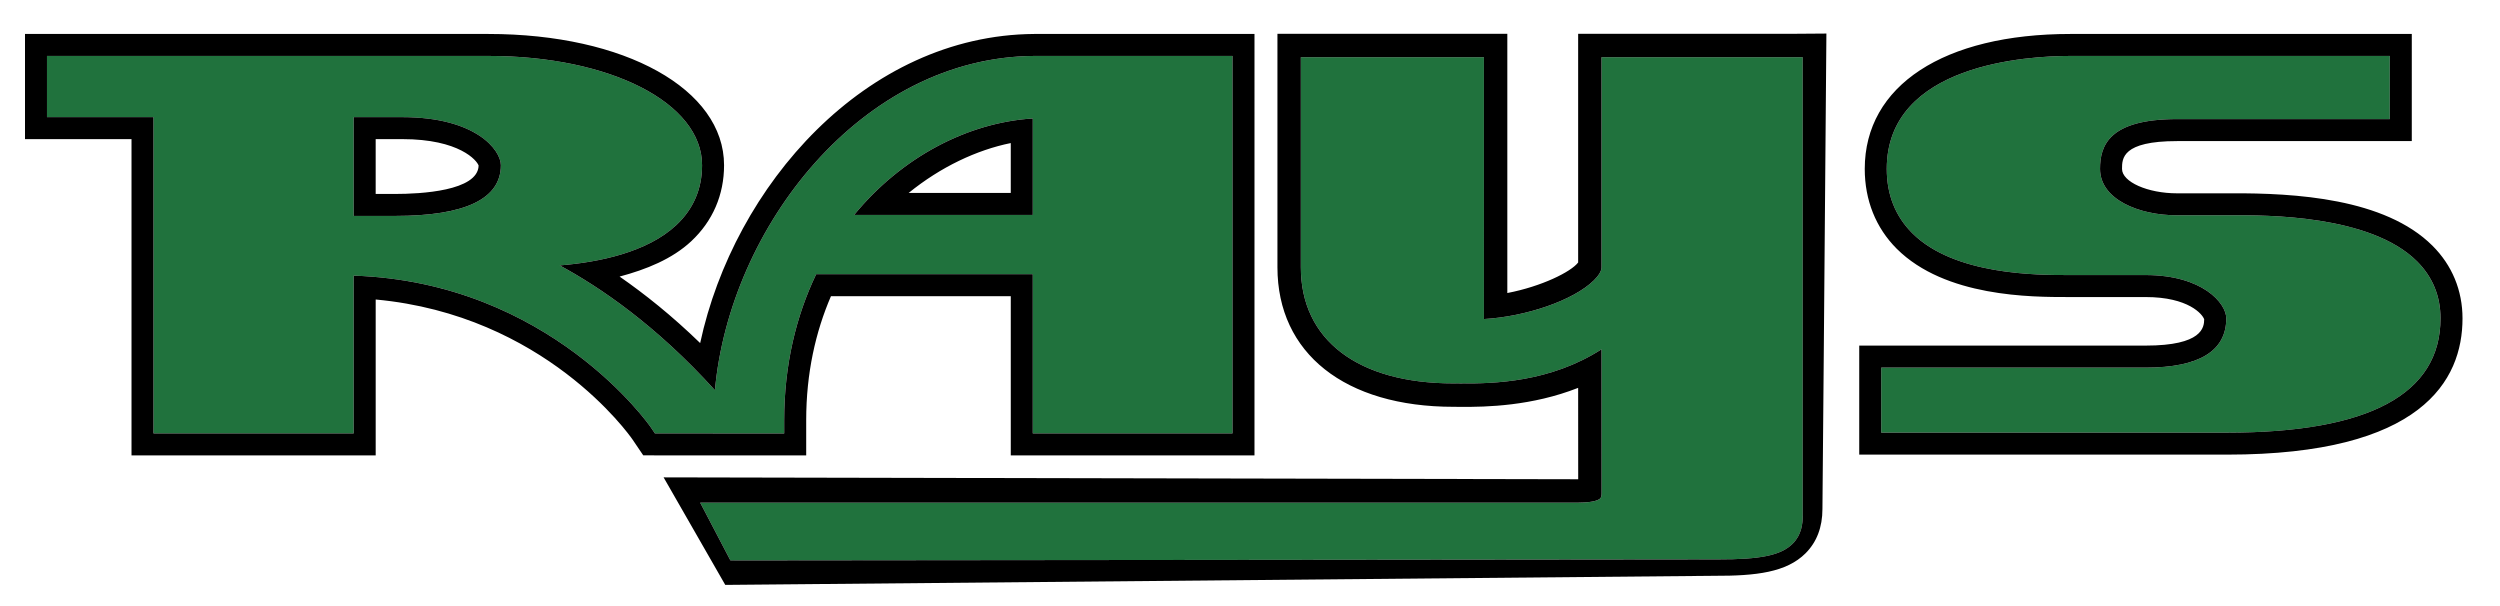
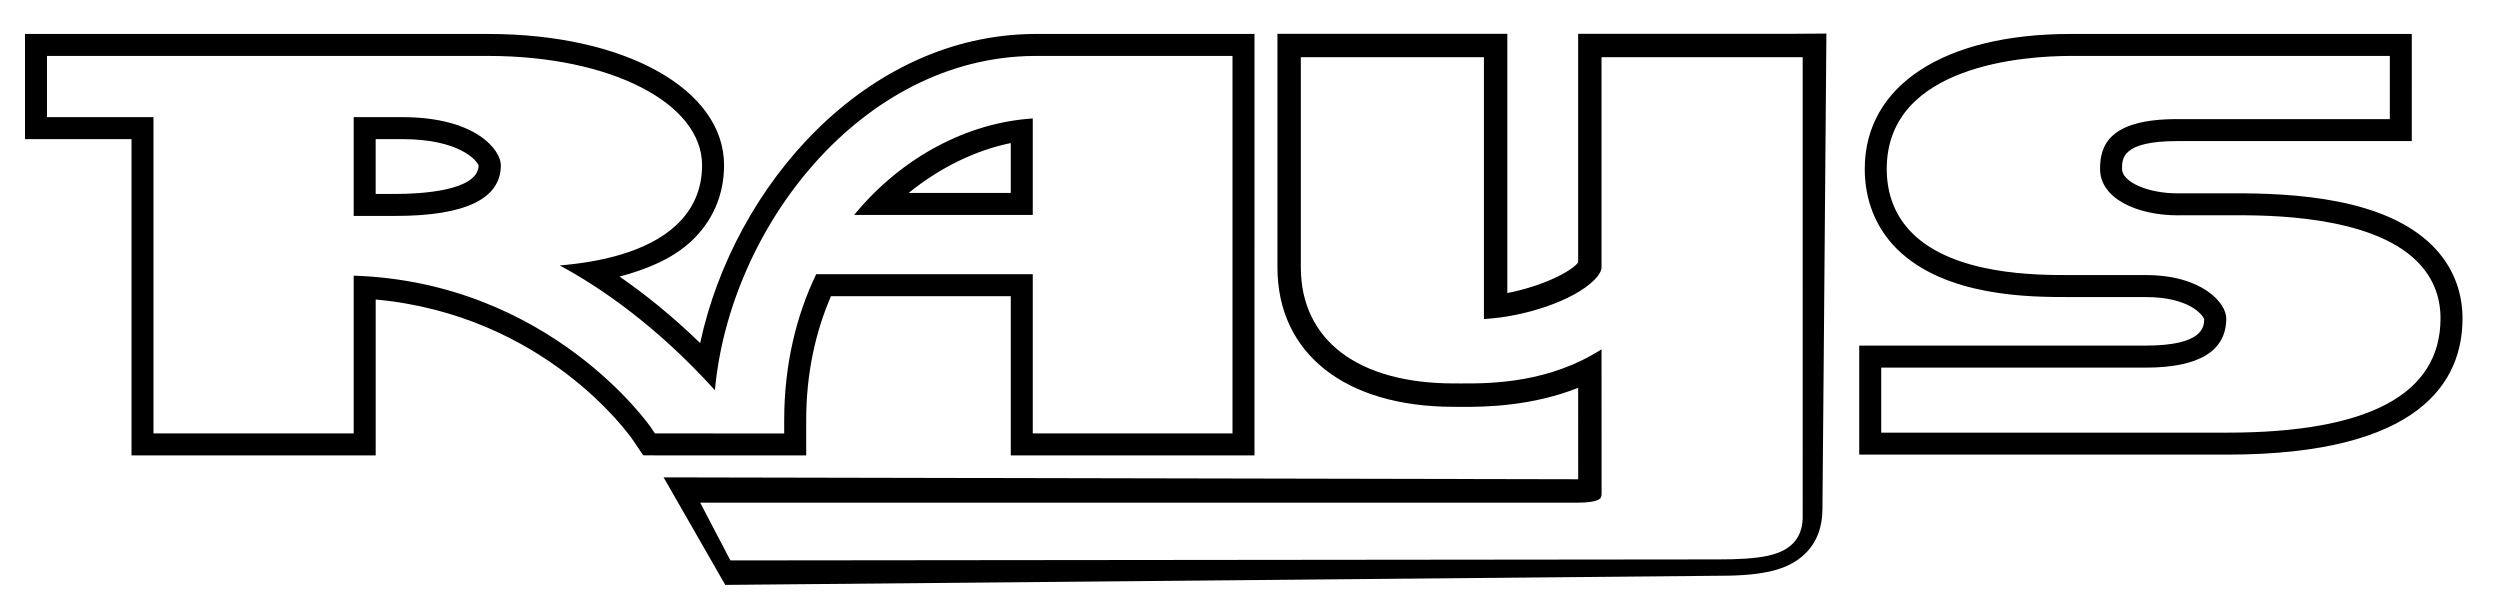
<svg xmlns="http://www.w3.org/2000/svg" version="1.1" id="Layer_1" x="0px" y="0px" width="200px" height="48.5px" viewBox="0 0 200 48.5" style="enable-background:new 0 0 200 48.5;" xml:space="preserve">
-   <path id="color2" style="fill:#20723D;" d="M195.24,25.47c0,6.066-5.742,9.143-17.07,9.143h-27.672V29.41h21.15  c4.279,0,6.453-1.328,6.453-3.941c0-1.207-1.895-3.464-6.453-3.464h-6.172c-2.498,0.001-9.135,0.006-12.498-3.354  c-1.352-1.352-2.039-3.081-2.039-5.139c0-8.386,11.254-9.037,14.701-9.037h24.488h1.057v5.054h-17.021  c-5.459,0-6.16,2.13-6.16,3.983c0,2.437,3.1,3.712,6.16,3.712l4.35-0.002c2.746-0.011,11.098-0.047,14.844,3.681  C194.607,22.15,195.24,23.688,195.24,25.47z M57.076,34.674l-4.683-0.002l-0.315-0.466C52,34.084,44.013,22.579,28.295,22.052  v12.622H12.278V9.372h-8.52V4.475h1.055h34.258c9.745,0,17.095,3.757,17.095,8.743c0,1.897-0.694,3.507-2.064,4.792  c-2.329,2.177-6.178,2.967-9.324,3.224c3.192,1.723,7.699,4.771,12.415,9.981C58.373,18.203,68.905,4.569,82.74,4.475h14.799H98.6  v30.199H82.621V21.937H65.295c-1.599,3.33-2.559,7.25-2.559,11.682v1.056H57.076z M68.33,17.197h14.291v-7.72  C77.429,9.807,72.148,12.544,68.33,17.197z M40.068,13.218c0-1.205-1.984-3.846-7.879-3.846h-3.894v7.902h3.33  C37.226,17.274,40.068,15.908,40.068,13.218z M128.123,4.578v16.82c0,0.272-0.223,0.65-0.617,1.035  c-1.645,1.613-5.471,2.902-8.791,3.091V4.578h-14.648v16.801c0,5.823,4.57,9.295,12.225,9.295l0.572,0.002  c2.6,0.021,7.139-0.084,11.26-2.732c0,2.885,0.004,11.479,0.004,11.507c0,0.208-0.035,0.346-0.105,0.42  c-0.094,0.1-0.453,0.335-1.721,0.341H56.013l2.42,4.623l78.979-0.082c3.443,0.01,5.07-0.33,6-1.254  c0.721-0.718,0.805-1.615,0.805-2.225V4.578h-1.066H128.123z" />
  <path id="color1" d="M194.596,19.656c-3.818-3.803-11.012-4.213-16.088-4.192l-4.344,0.002c-2.346,0-4.402-0.913-4.402-1.954  c0-0.83,0-2.224,4.402-2.224h18.779V2.717h-2.814h-24.488c-10.15,0-16.461,4.136-16.461,10.795c0,2.506,0.885,4.711,2.555,6.384  c3.883,3.877,10.791,3.87,13.744,3.868h6.17c3.445,0,4.563,1.393,4.686,1.782c-0.006,0.635-0.141,2.102-4.686,2.102h-22.91v8.722  h29.432c15.564,0,18.83-5.927,18.83-10.9C197,23.232,196.168,21.223,194.596,19.656z M178.17,34.612h-27.672V29.41h21.15  c4.279,0,6.453-1.328,6.453-3.941c0-1.207-1.895-3.464-6.453-3.464h-6.172c-2.498,0.001-9.135,0.006-12.498-3.354  c-1.352-1.352-2.039-3.081-2.039-5.139c0-8.386,11.254-9.037,14.701-9.037h24.488h1.057v5.054h-17.021  c-5.459,0-6.16,2.13-6.16,3.983c0,2.437,3.1,3.712,6.16,3.712l4.35-0.002c2.746-0.011,11.098-0.047,14.844,3.681  c1.25,1.247,1.883,2.784,1.883,4.566C195.24,31.536,189.498,34.612,178.17,34.612z M32.189,9.372h-3.894v7.902h3.33  c5.601,0,8.443-1.366,8.443-4.056C40.068,12.013,38.084,9.372,32.189,9.372z M31.625,15.516h-1.571V11.13h2.129  c4.584,0,5.982,1.721,6.106,2.117C38.234,15.285,33.622,15.516,31.625,15.516z M82.621,9.477c-5.192,0.331-10.472,3.068-14.291,7.72  h14.291V9.477z M80.862,15.437H72.69c2.57-2.087,5.443-3.436,8.171-3.992V15.437z M63.919,36.434h0.577v-2.815  c0-3.774,0.753-7.076,1.981-9.924h14.385v12.739h19.497V2.717h-2.833H82.744c-13.5,0.09-24.029,12.14-26.731,24.729  c-2.271-2.205-4.462-3.945-6.446-5.32c2.125-0.566,4.205-1.401,5.736-2.831c1.716-1.607,2.622-3.707,2.622-6.077  c0-6.085-7.927-10.501-18.852-10.501H4.814H2v8.413h8.521v25.304h19.534V23.96c13.502,1.25,20.269,10.788,20.564,11.225l0.838,1.239  l1.501,0.009h2.359H63.919z M52.393,34.672l-0.315-0.466C52,34.084,44.013,22.579,28.295,22.052v12.622H12.278V9.372h-8.52V4.475  h1.055h34.258c9.745,0,17.095,3.757,17.095,8.743c0,1.897-0.694,3.507-2.064,4.792c-2.329,2.177-6.178,2.967-9.324,3.224  c3.192,1.723,7.699,4.771,12.415,9.981C58.373,18.203,68.905,4.569,82.74,4.475h14.799H98.6v30.199H82.621V21.937H65.295  c-1.599,3.33-2.559,7.25-2.559,11.682v1.056h-5.661L52.393,34.672z M126.252,2.706v18.293c-0.567,0.747-2.914,1.914-5.666,2.443  V2.706h-18.391v18.673c0,6.889,5.4,11.166,14.096,11.166l0.557,0.004c2.072,0.017,5.701-0.066,9.404-1.52  c0.004,3.435,0.004,6.215,0.004,7.311c-0.387,0-73.168-0.151-73.168-0.151l4.933,8.603l79.126-0.728  c3.359,0.013,5.771-0.282,7.293-1.797c0.898-0.897,1.355-2.089,1.355-3.549l0.102-11.805l0.215-26.229l-2.961,0.022H126.252z   M144.217,41.273c0,0.609-0.084,1.507-0.805,2.225c-0.93,0.924-2.557,1.264-6,1.254l-78.979,0.082l-2.42-4.623h70.288  c1.268-0.006,1.627-0.241,1.721-0.341c0.07-0.074,0.105-0.212,0.105-0.42c0-0.028-0.004-8.622-0.004-11.507  c-4.121,2.648-8.66,2.754-11.26,2.732l-0.572-0.002c-7.654,0-12.225-3.472-12.225-9.295V4.578h14.648v20.946  c3.32-0.188,7.146-1.477,8.791-3.091c0.395-0.385,0.617-0.763,0.617-1.035V4.578h15.027h1.066V41.273z" />
</svg>